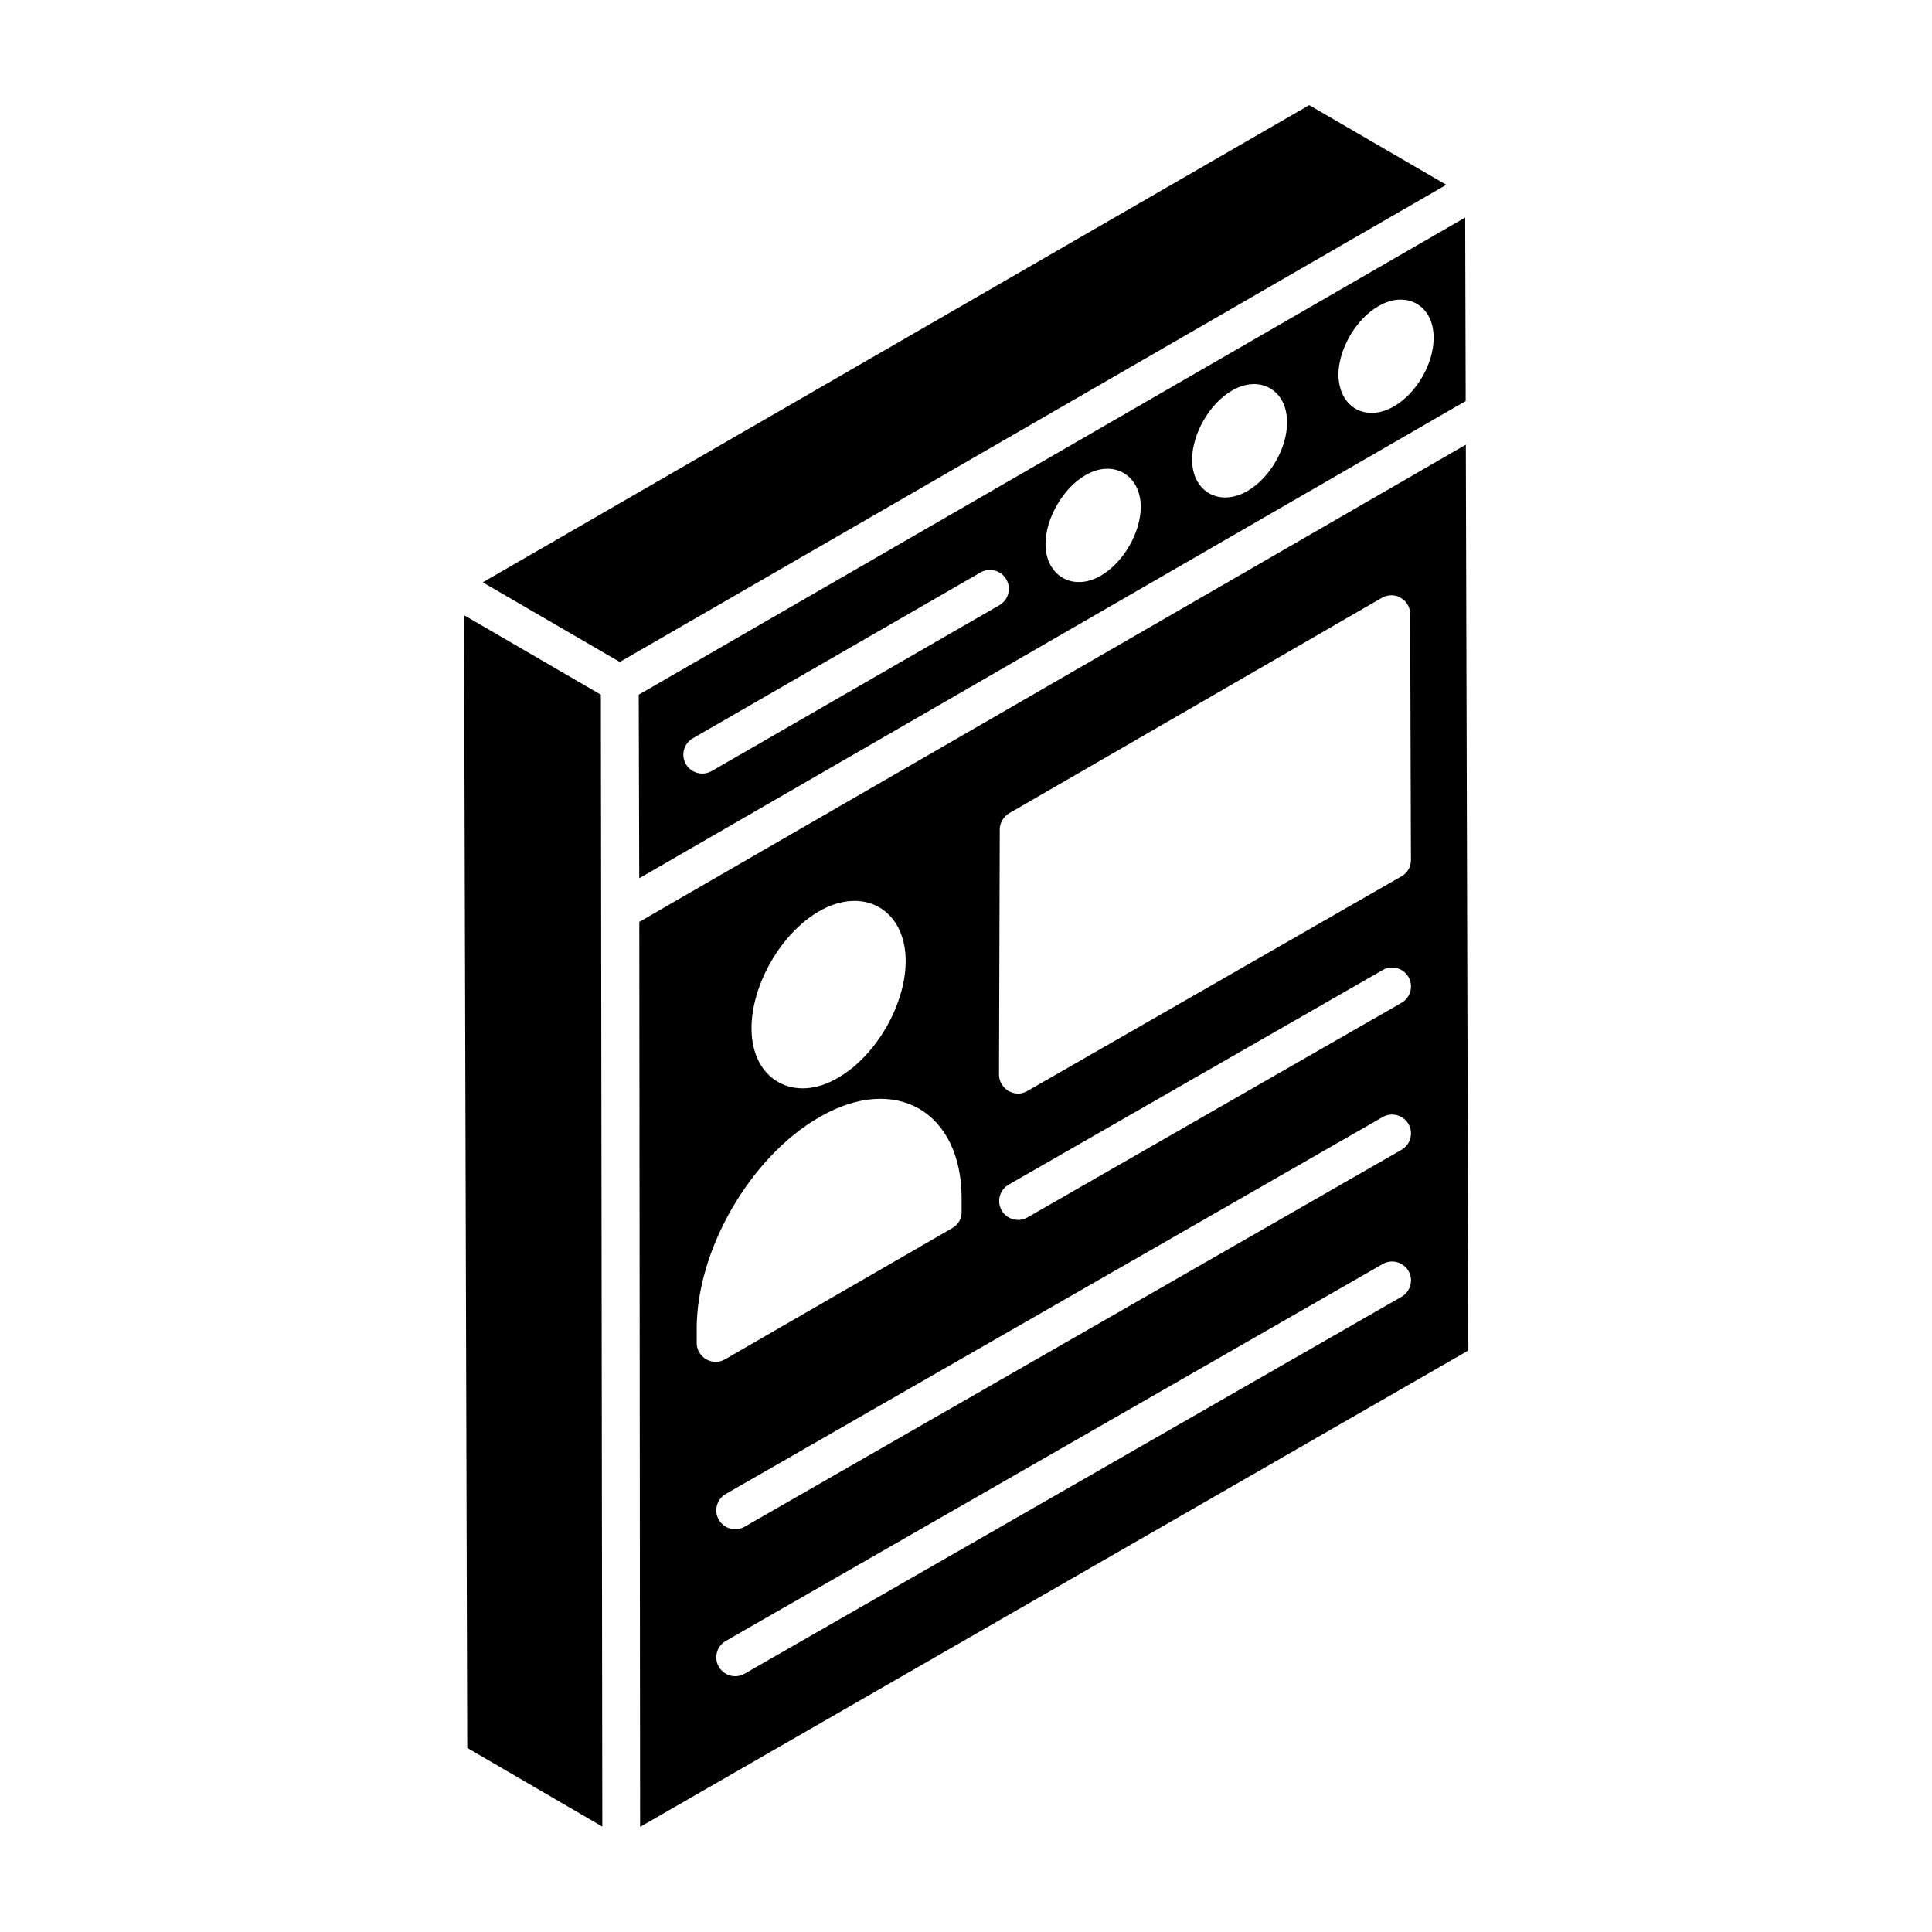
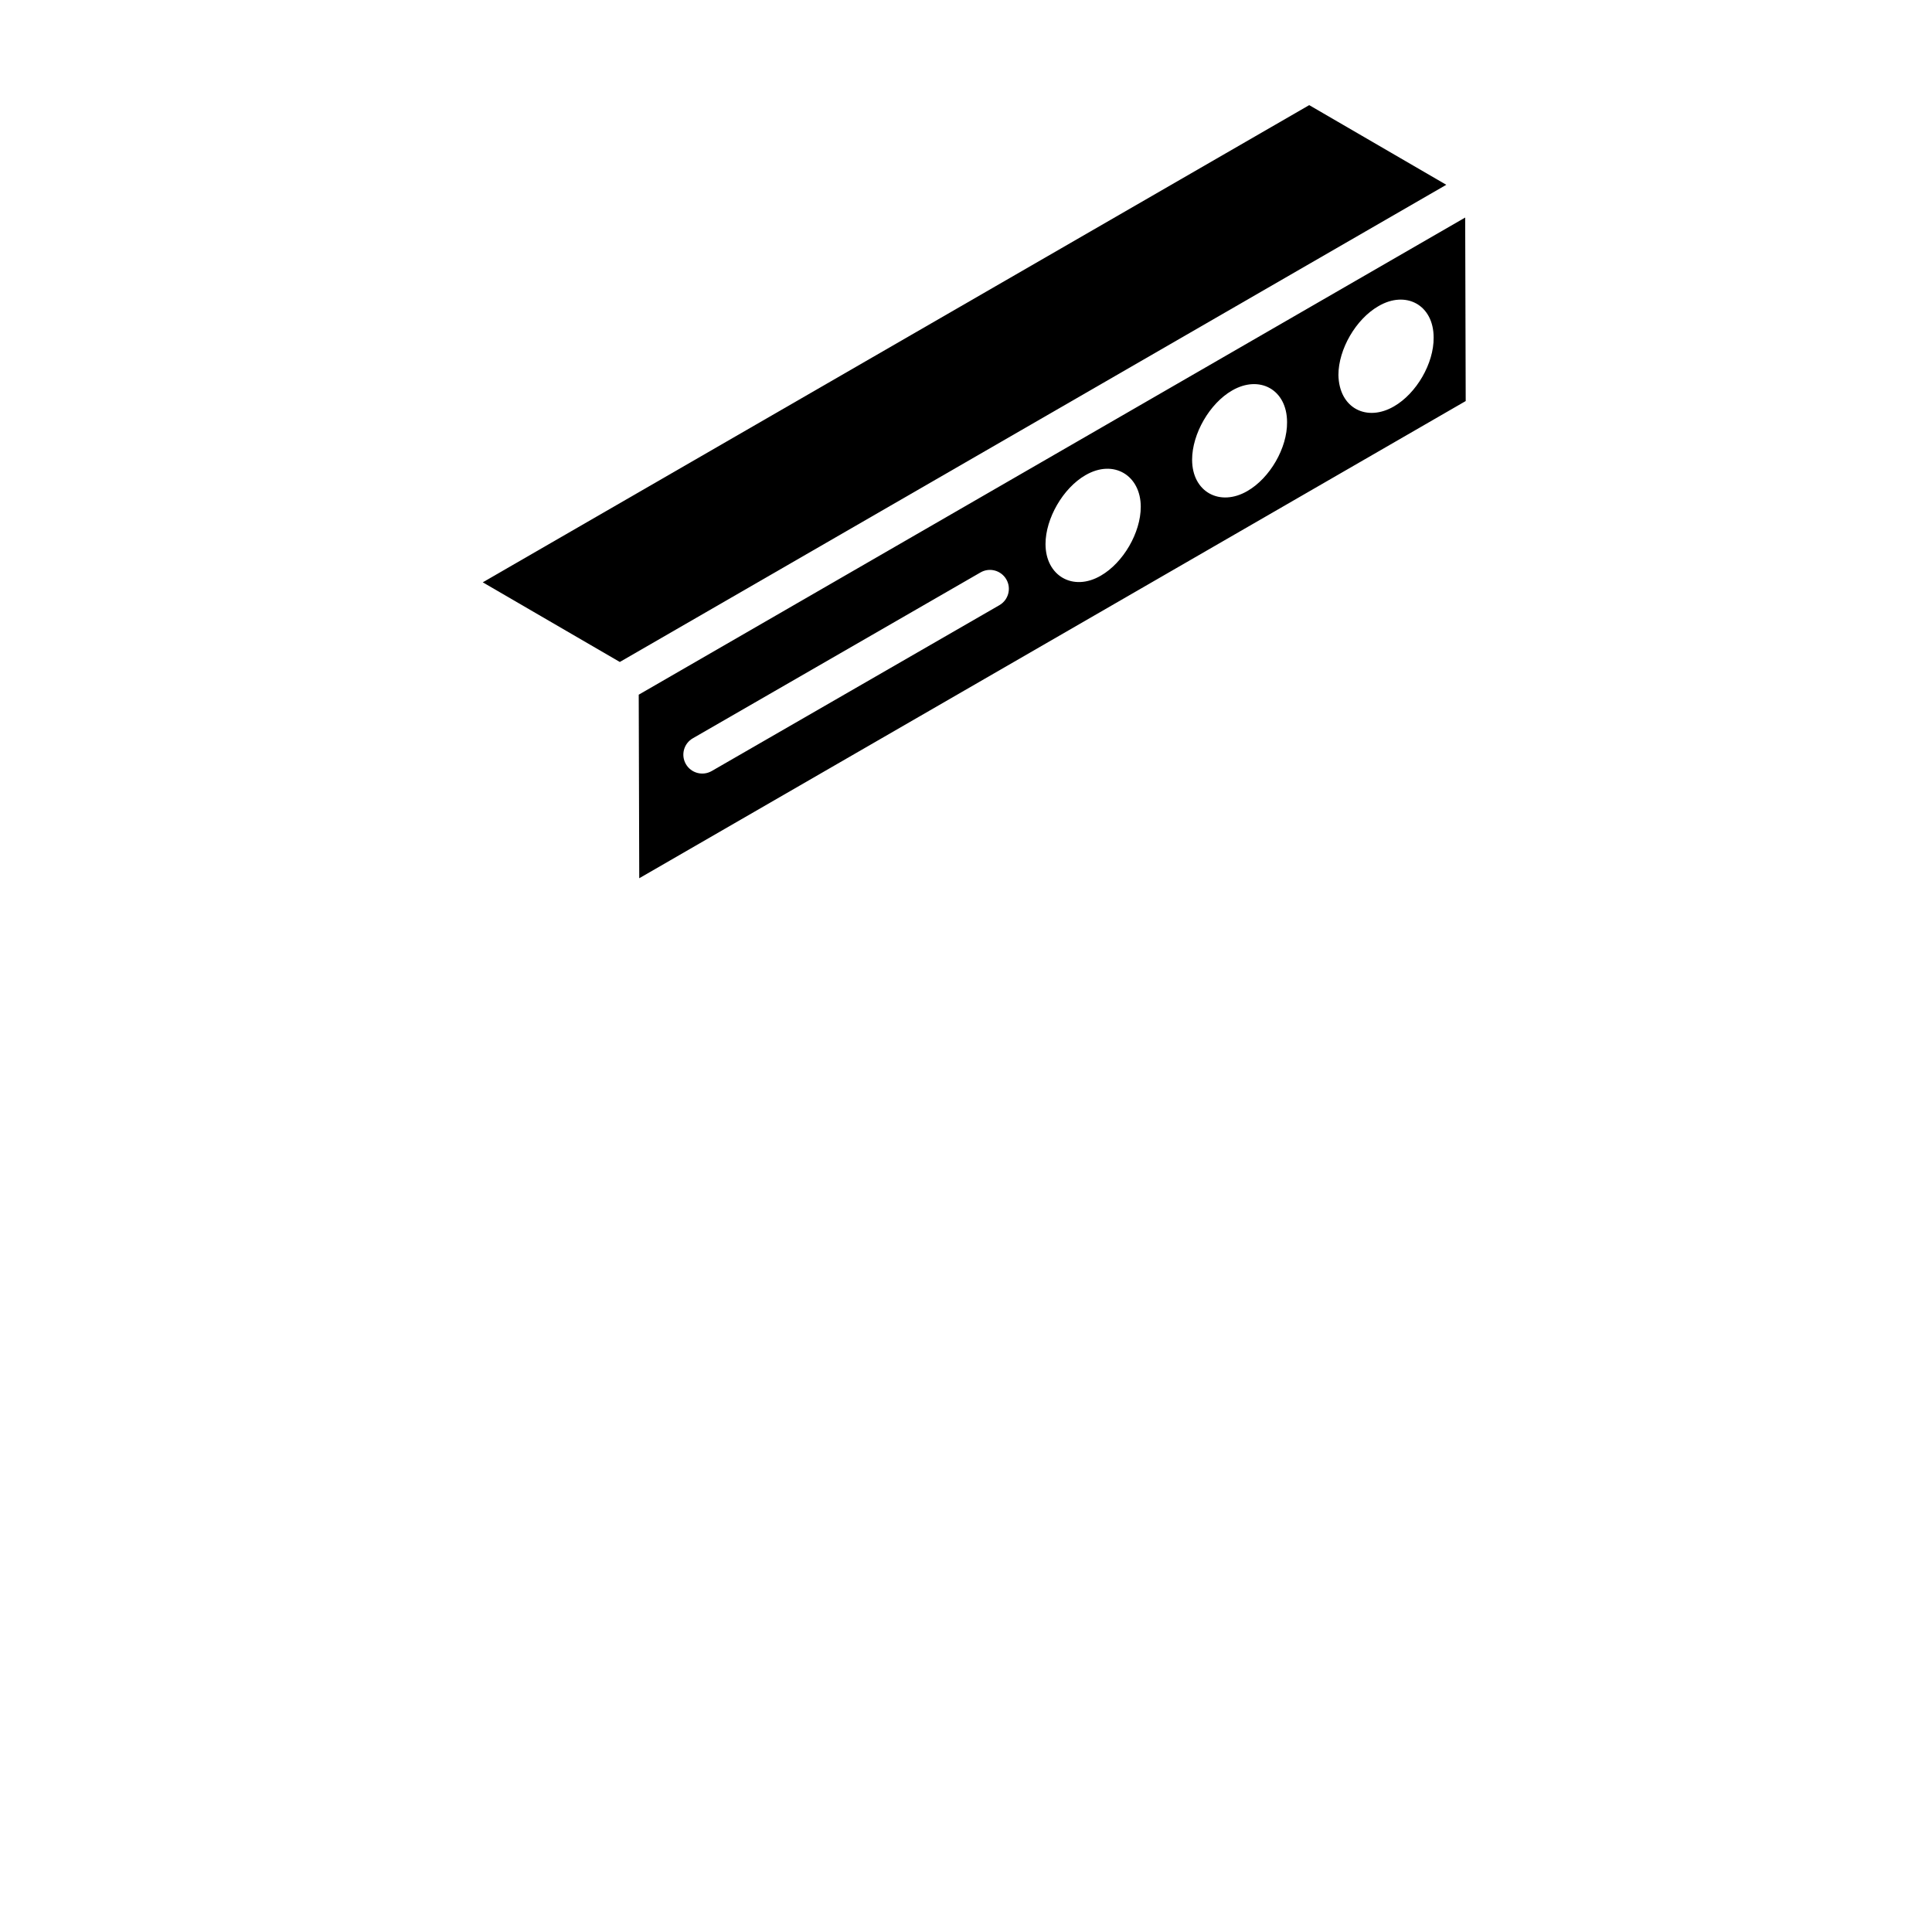
<svg xmlns="http://www.w3.org/2000/svg" fill="#000000" width="800px" height="800px" version="1.1" viewBox="144 144 512 512">
  <g>
    <path d="m532.29 201.65-219.02 126.45 0.137 48.645 219.02-126.46zm-123.44 102.73-76.238 43.953c-2.402 1.379-5.461 0.562-6.848-1.84-1.379-2.391-0.559-5.457 1.84-6.836l76.238-43.953c2.394-1.391 5.457-0.559 6.848 1.84 1.379 2.391 0.559 5.457-1.84 6.836zm26.879-7.824c-7.348 4.285-14.656 0.074-14.656-8.387 0-6.758 4.641-14.82 10.586-18.242 7.492-4.356 14.656 0.074 14.656 8.387 0 6.84-4.641 14.82-10.586 18.242zm38.852-22.434c-7.254 4.231-14.66 0.312-14.66-8.305 0-6.84 4.641-14.902 10.586-18.324 7.238-4.207 14.578-0.289 14.578 8.387 0.082 6.84-4.562 14.82-10.504 18.242zm38.848-22.434c-7.172 4.184-14.555 0.555-14.734-8.305 0-6.84 4.641-14.816 10.582-18.234 7.254-4.285 14.652-0.387 14.652 8.305 0.082 6.836-4.559 14.816-10.5 18.234z" />
-     <path d="m266.97 307.02 0.852 300.19 35.797 20.855-0.383-299.96c-0.977-0.57-38.645-22.461-36.266-21.082z" />
-     <path d="m527.28 192.97-36.324-21.109-219.02 126.46 36.32 21.109c21.527-12.43 193.55-111.75 219.03-126.46z" />
-     <path d="m532.46 261.85-219.04 126.46 0.215 239.83 219.5-126.25zm-171.48 123.7c12.004-6.949 23.035-0.375 23.035 13.121 0 11.516-7.812 25.137-17.926 30.945-11.484 6.816-22.934 0.723-22.934-13.121-0.004-11.516 7.809-25.137 17.824-30.945zm-29.844 118.68c-1.504-0.902-2.504-2.504-2.504-4.305v-3.606c-0.102-21.031 14.223-45.77 32.551-56.285 20.305-11.723 37.656-1.266 37.656 21.531v3.504c0.102 1.801-0.902 3.504-2.504 4.406l-60.191 34.754c-0.699 0.402-1.602 0.699-2.504 0.699-0.805 0-1.703-0.297-2.504-0.699zm184.28-16.566-174.09 99.887c-2.434 1.383-5.461 0.531-6.836-1.848-1.379-2.402-0.547-5.461 1.848-6.836l174.09-99.887c2.394-1.371 5.449-0.547 6.836 1.848 1.379 2.402 0.547 5.461-1.848 6.836zm0-38.957-174.09 99.891c-2.434 1.383-5.461 0.531-6.836-1.848-1.379-2.402-0.547-5.461 1.848-6.836l174.09-99.887c2.394-1.363 5.449-0.559 6.836 1.848 1.379 2.398 0.547 5.461-1.848 6.832zm0-38.949-99.125 56.867c-2.434 1.383-5.461 0.531-6.836-1.848-1.379-2.402-0.547-5.461 1.848-6.836l99.125-56.867c2.394-1.371 5.449-0.559 6.836 1.848 1.379 2.398 0.547 5.461-1.848 6.836zm-0.004-33.523-99.152 56.887c-0.699 0.398-1.602 0.699-2.504 0.699-0.801 0-1.703-0.301-2.504-0.699-1.504-0.902-2.504-2.606-2.504-4.305l0.199-65c0-1.801 1-3.406 2.504-4.305l98.75-57.086c1.602-0.902 3.504-0.902 5.008 0 1.602 0.902 2.504 2.602 2.504 4.305l0.199 65.199c0.004 1.801-0.895 3.402-2.5 4.305z" />
+     <path d="m527.28 192.97-36.324-21.109-219.02 126.46 36.32 21.109c21.527-12.43 193.55-111.75 219.03-126.46" />
  </g>
</svg>